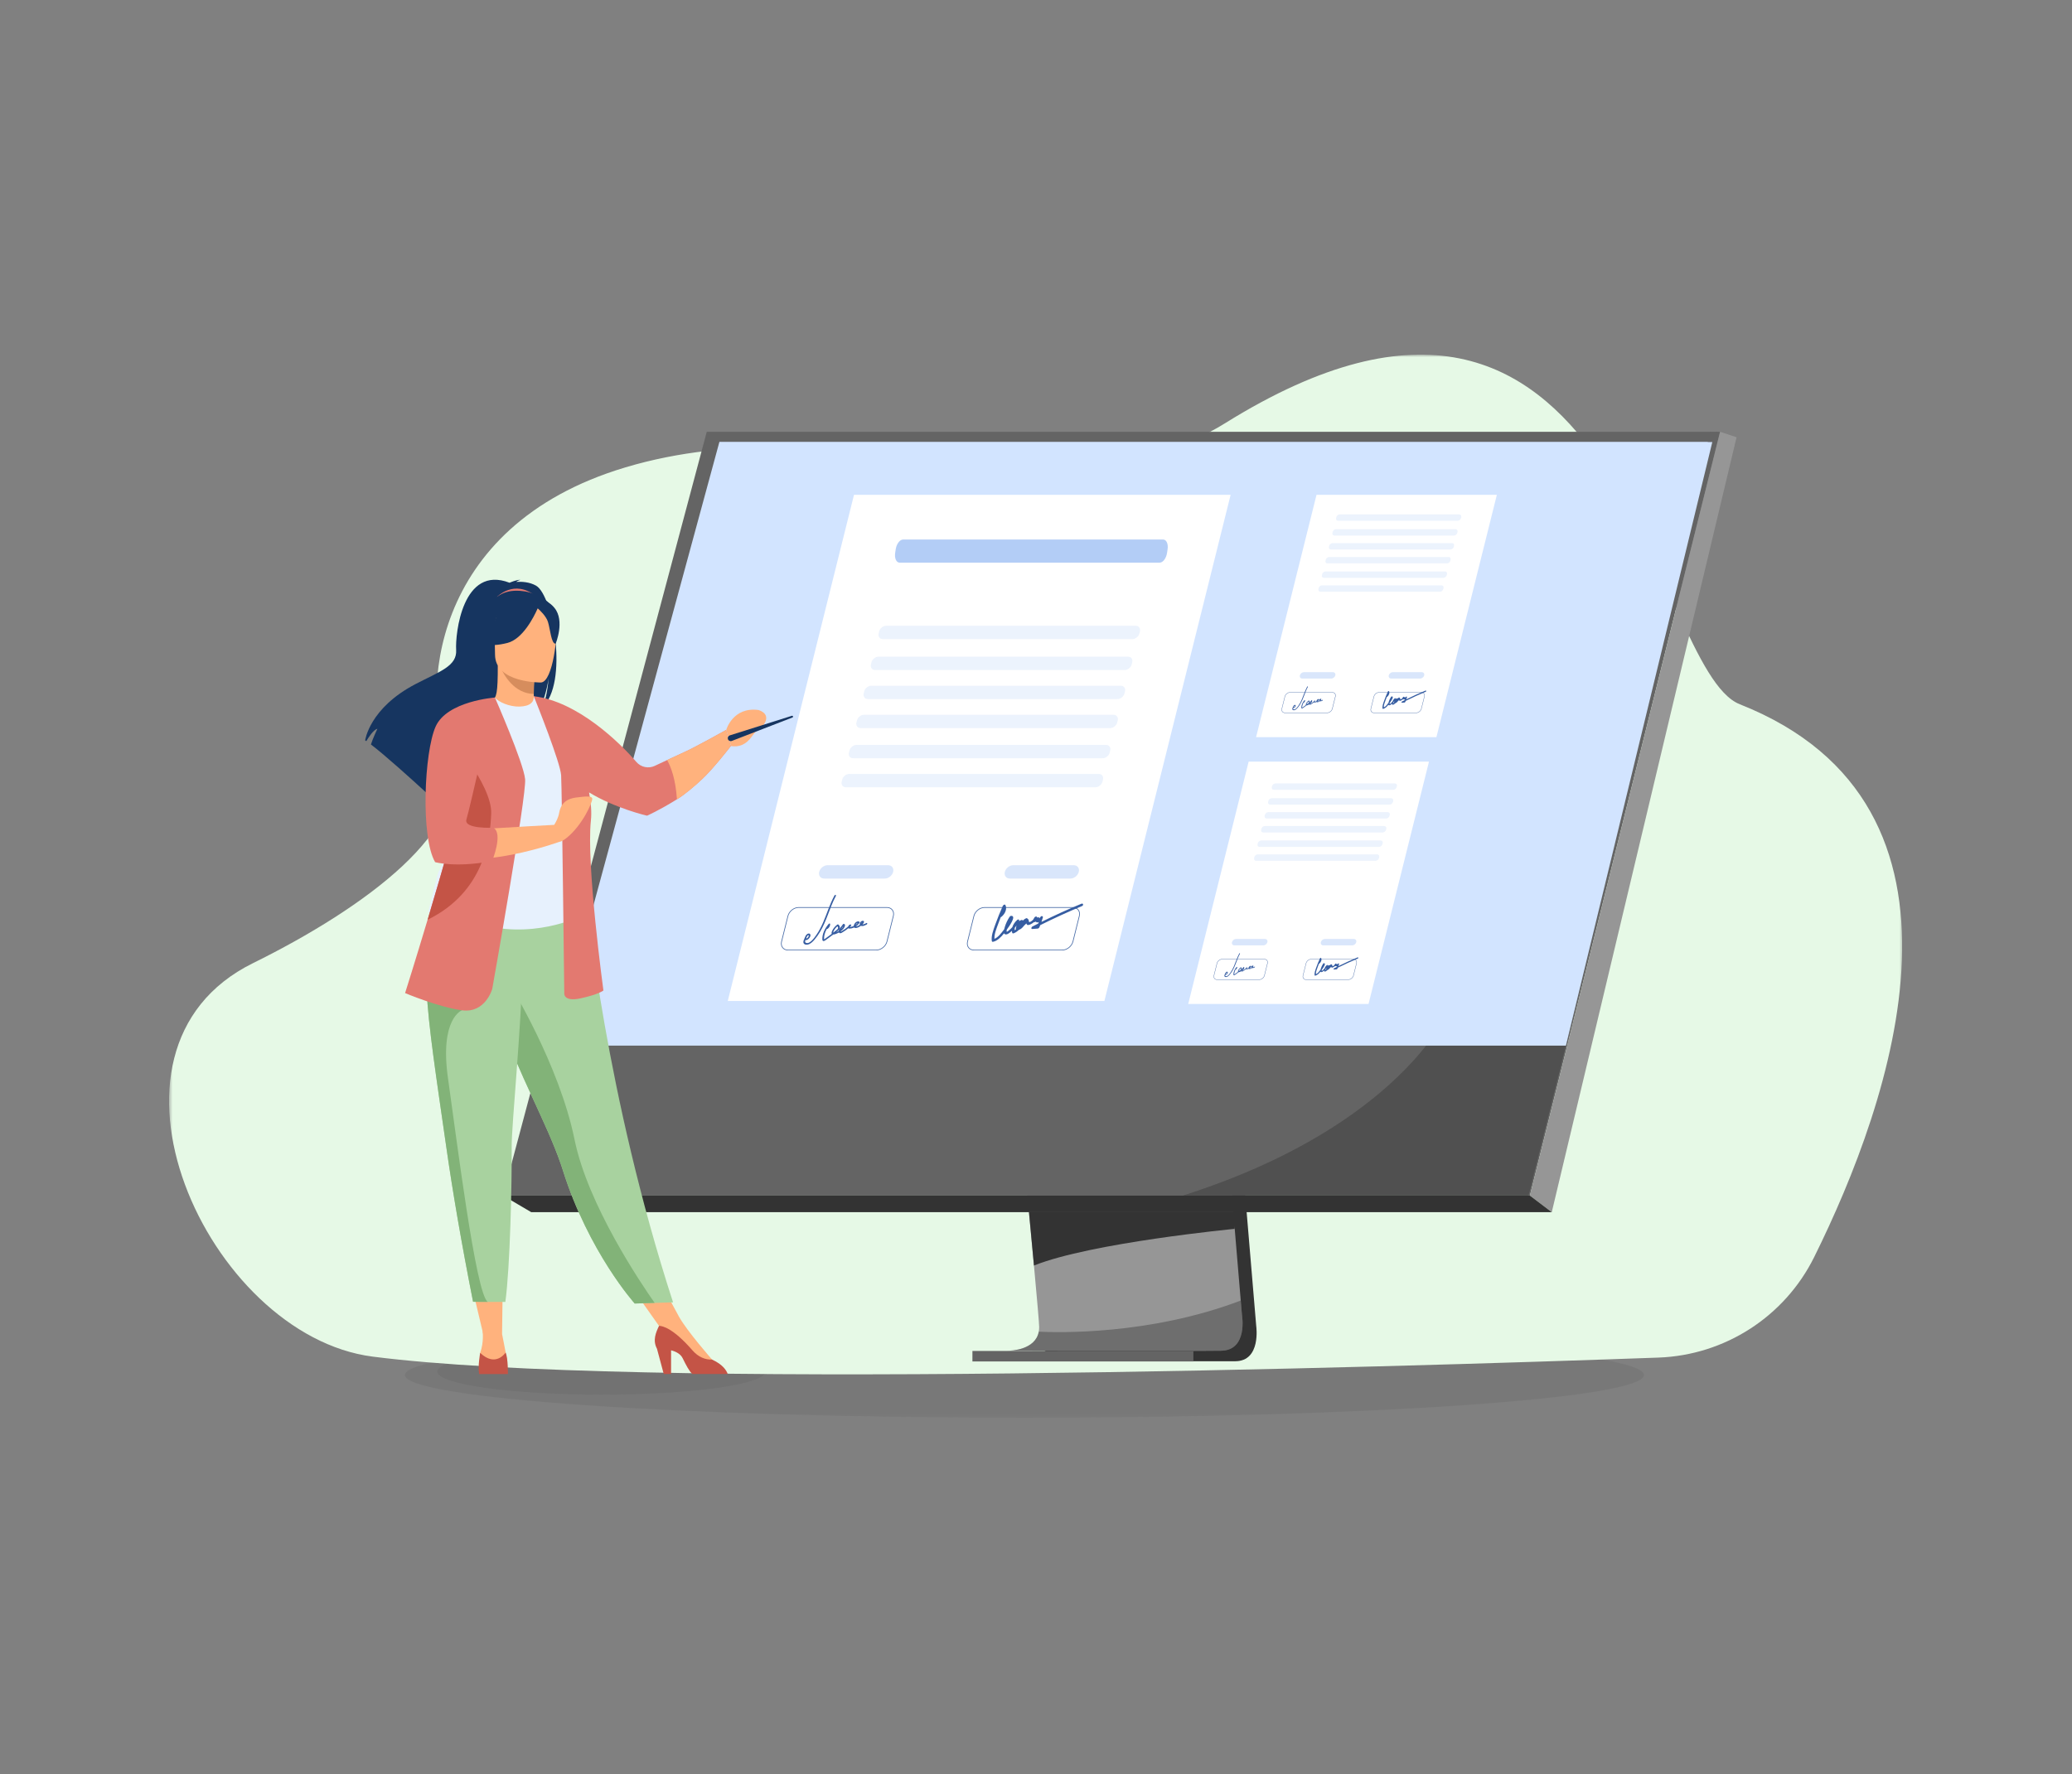
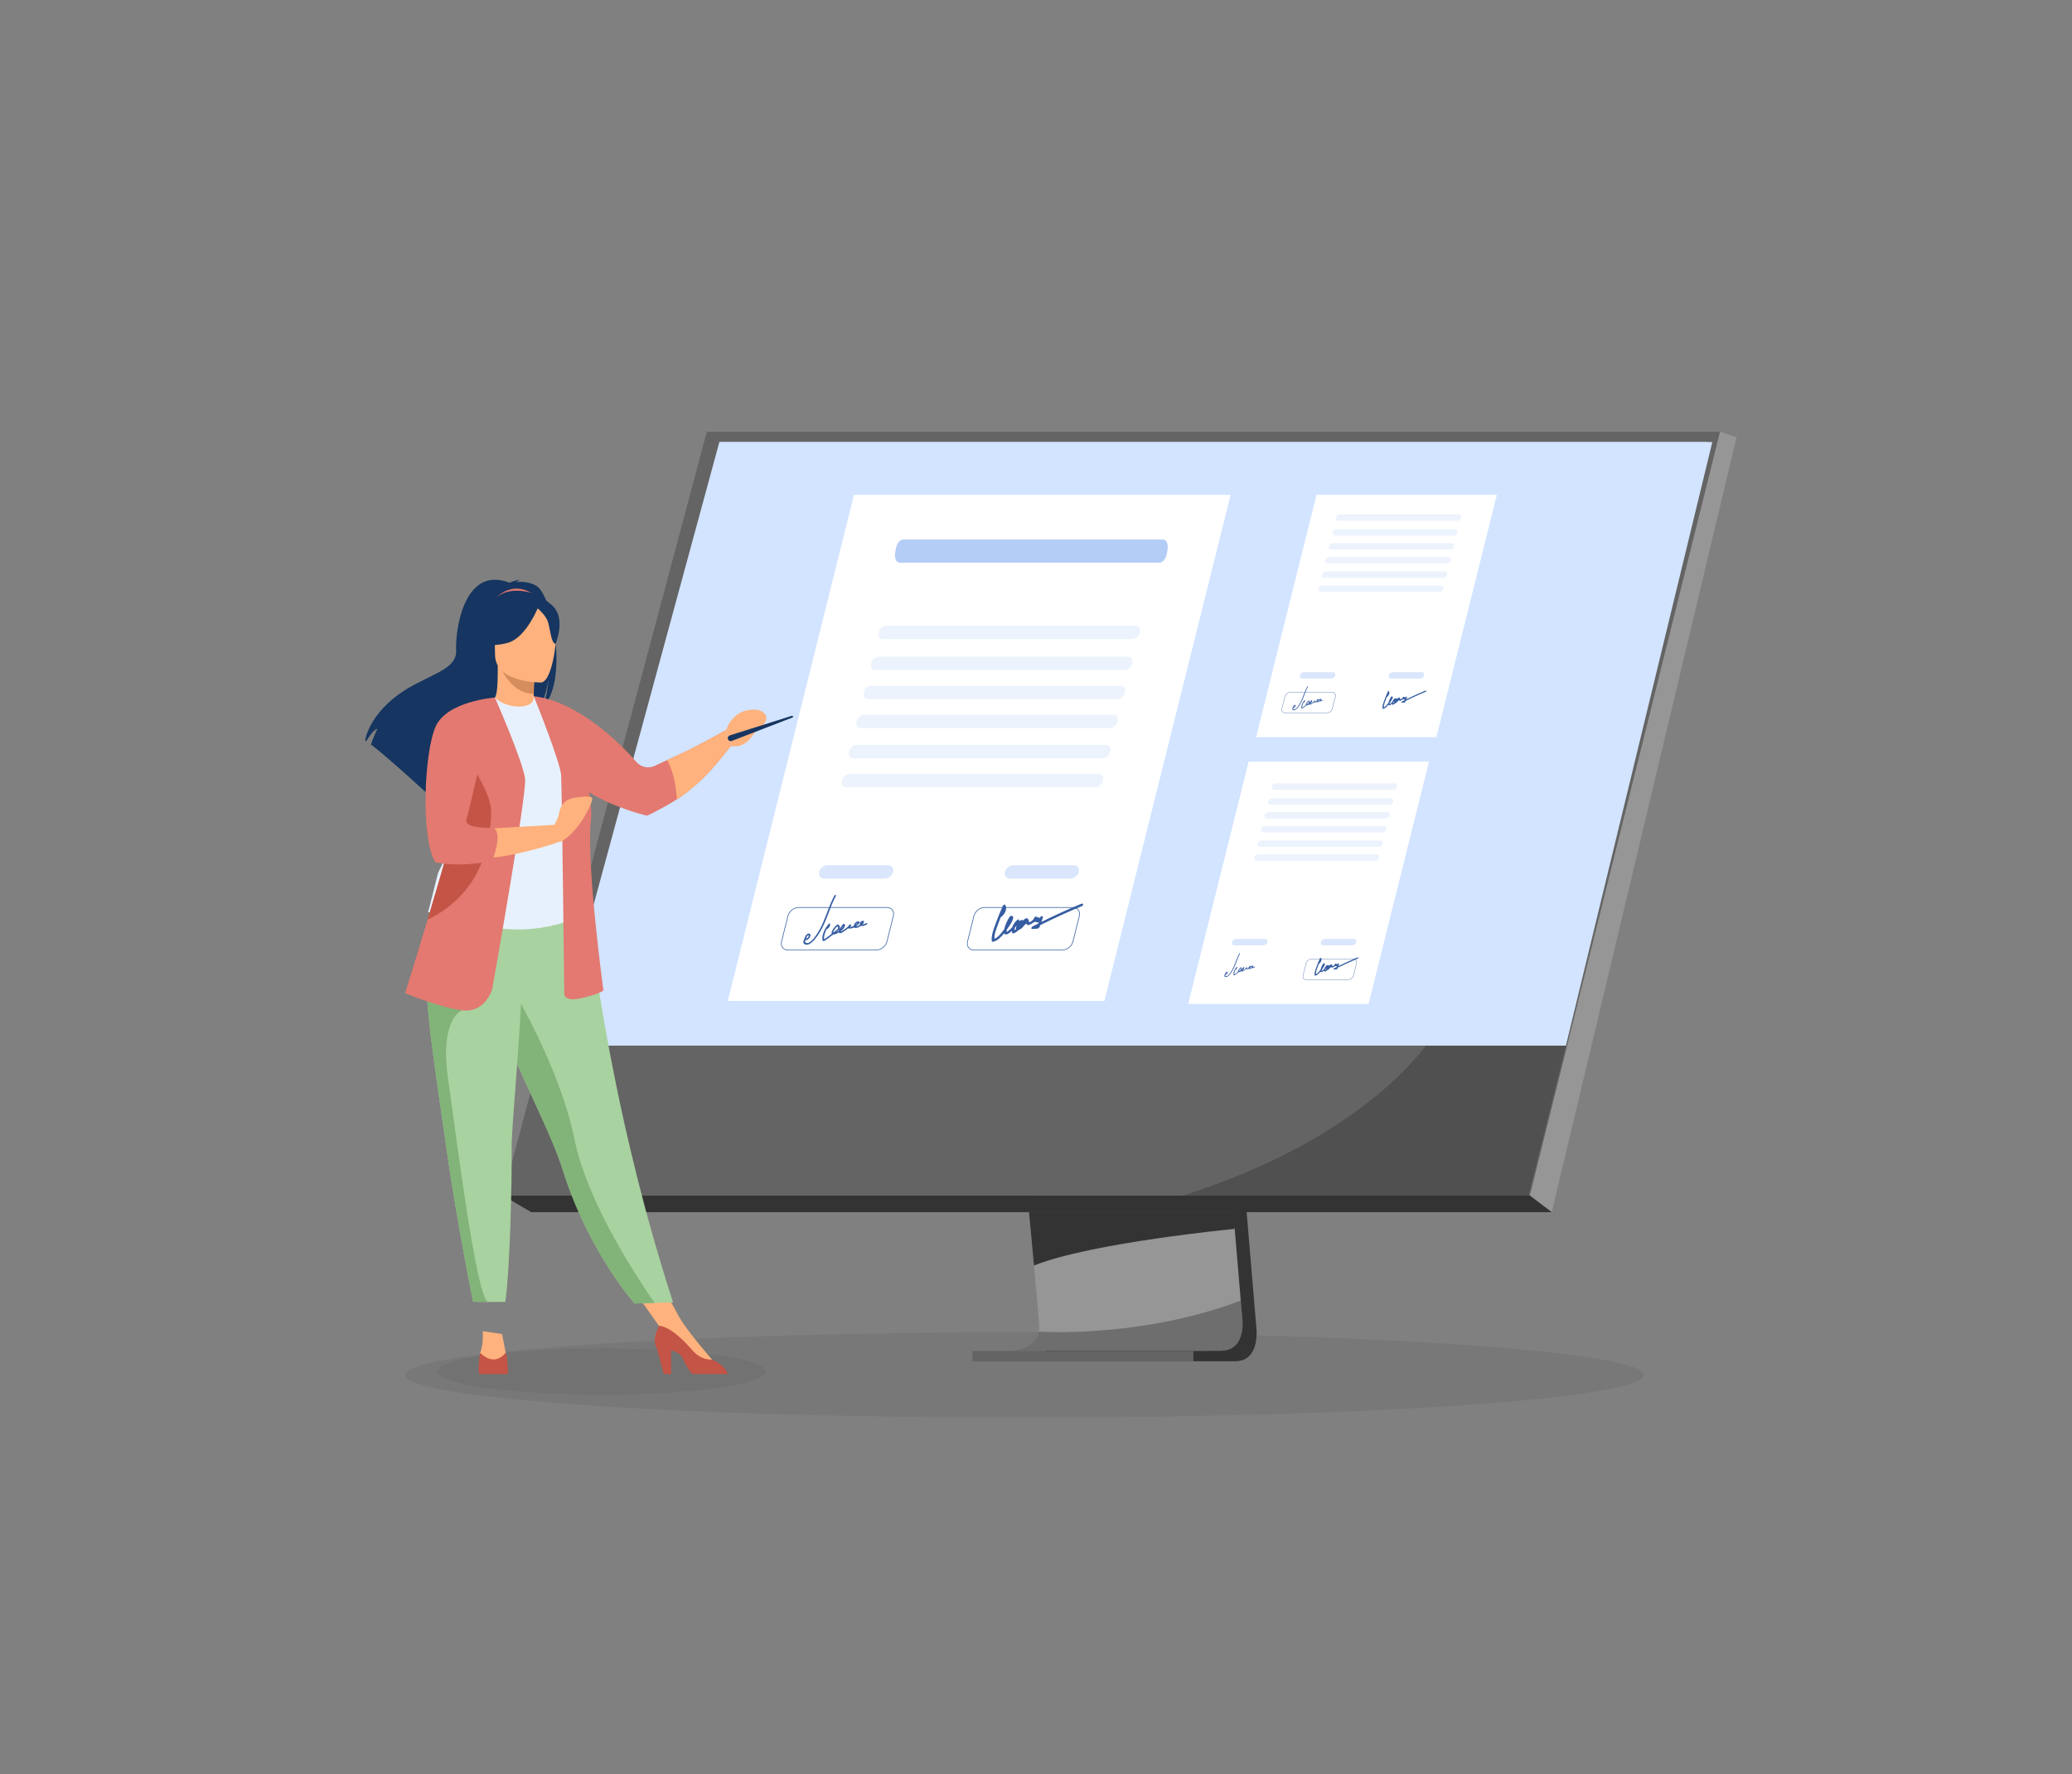
<svg xmlns="http://www.w3.org/2000/svg" width="606" height="519" viewBox="0 0 606 519" fill="none">
  <rect x="0" y="0" width="606" height="519" fill="#808080" stroke="none" />
  <mask id="mask0_364_36661" style="mask-type:luminance" maskUnits="userSpaceOnUse" x="49" y="103" width="508" height="312">
    <path d="M556.543 103.748H49.453V414.763H556.543V103.748Z" fill="white" />
  </mask>
  <g mask="url(#mask0_364_36661)">
    <path d="M299.614 414.763C399.688 414.763 480.814 409.163 480.814 402.255C480.814 395.347 399.688 389.747 299.614 389.747C199.54 389.747 118.414 395.347 118.414 402.255C118.414 409.163 199.54 414.763 299.614 414.763Z" fill="#333333" fill-opacity="0.1" />
    <path d="M175.887 408.003C202.399 408.003 223.892 404.975 223.892 401.241C223.892 397.506 202.399 394.479 175.887 394.479C149.375 394.479 127.883 397.506 127.883 401.241C127.883 404.975 149.375 408.003 175.887 408.003Z" fill="#333333" fill-opacity="0.1" />
-     <path d="M485.035 397.159C504.469 396.461 521.96 385.175 530.595 367.753C553.049 322.448 583.789 235.664 508.844 206.033C482.847 195.756 473.779 51.867 358.304 123.81C312.381 152.422 246.257 117.798 182.933 136.722C124.778 154.103 123.442 204.235 130.793 222.284C138.827 242.005 106.789 265.582 73.975 281.776C22.504 307.176 60.749 390.674 108.978 396.872C185.675 406.729 404.895 400.041 485.035 397.159Z" fill="#E6F9E6" />
    <path d="M353.162 218.513L367.41 387.938C367.41 387.938 368.903 398.208 361.265 398.227C348.704 398.257 298.747 398.227 298.747 398.227C298.747 398.227 308.199 396.089 308.084 391.279C307.949 385.61 291.43 216.91 291.43 216.91L353.162 218.513Z" fill="#333333" />
    <path d="M357.108 395.153C344.875 395.309 297.162 395.16 294.689 395.153C295.619 395.153 302.796 394.976 303.809 389.577C303.889 389.154 303.931 388.697 303.928 388.205C303.923 387.149 303.343 380.446 302.401 370.23C301.558 361.069 300.426 349.088 299.153 335.827C294.232 284.436 287.273 213.838 287.273 213.838L349.004 215.441L359.129 335.829L361.104 359.326L362.882 380.466L363.254 384.869C363.256 384.866 364.997 395.052 357.108 395.153Z" fill="#969696" />
    <path d="M503.078 126.318L468.369 265.733L463.617 284.828L447.452 349.762H147.125L206.708 126.318H503.078Z" fill="#646464" />
    <path d="M503.08 126.316L507.891 127.921L453.847 354.612L447.453 349.764L503.08 126.316Z" fill="#969696" />
    <path d="M453.845 354.613H155.367L147.125 349.765H447.452L453.845 354.613Z" fill="#333333" />
    <path d="M349.03 395.22H284.406V398.29H349.03V395.22Z" fill="#646464" />
    <path d="M361.516 354.516L361.113 359.324L361.096 359.5C361.096 359.5 319.117 363.524 302.404 370.23C301.984 365.637 301.488 360.334 300.938 354.516H361.516Z" fill="#333333" />
    <path opacity="0.4" d="M357.115 395.153C344.88 395.309 297.169 395.16 294.695 395.153C295.626 395.153 302.802 394.976 303.815 389.577C308.73 389.832 336.052 390.702 362.888 380.464L363.26 384.866C363.263 384.866 365.004 395.052 357.115 395.153Z" fill="#333333" />
    <path opacity="0.4" d="M457.981 305.896L447.06 349.762H345.945C388.699 336.18 408.937 316.309 417.092 305.896H457.981Z" fill="#333333" />
    <path d="M500.813 129.271L457.981 305.896H162.406L210.405 129.271H500.813Z" fill="#D2E4FF" />
    <path d="M158.754 305.896H162.408L161.675 308.591L158.141 308.188L158.754 305.896Z" fill="#646464" />
    <path d="M502.205 126.316V129.272H499.461L500.175 126.316H502.205Z" fill="#646464" />
    <path d="M212.852 292.832H323.006L359.924 144.756H249.772L212.852 292.832Z" fill="white" />
    <g opacity="0.5">
      <g opacity="0.5">
        <path opacity="0.5" d="M251.724 213.004H324.695C325.599 213.004 326.523 212.265 326.748 211.36L326.902 210.745C327.127 209.84 326.571 209.101 325.666 209.101H252.696C251.791 209.101 250.868 209.84 250.641 210.745L250.486 211.36C250.264 212.265 250.82 213.004 251.724 213.004Z" fill="#699DEE" />
        <path opacity="0.5" d="M258.215 186.967H331.184C332.09 186.967 333.013 186.228 333.24 185.322L333.394 184.707C333.619 183.803 333.063 183.063 332.158 183.063H259.188C258.283 183.063 257.36 183.803 257.133 184.707L256.979 185.322C256.756 186.228 257.309 186.967 258.215 186.967Z" fill="#699DEE" />
        <path opacity="0.5" d="M255.963 196.011H328.933C329.838 196.011 330.761 195.272 330.989 194.367L331.143 193.751C331.367 192.846 330.812 192.107 329.909 192.107H256.939C256.035 192.107 255.111 192.846 254.884 193.751L254.73 194.367C254.505 195.272 255.06 196.011 255.963 196.011Z" fill="#699DEE" />
        <path opacity="0.5" d="M253.848 204.509H326.818C327.723 204.509 328.646 203.769 328.874 202.864L329.027 202.248C329.253 201.344 328.697 200.604 327.792 200.604H254.822C253.917 200.604 252.994 201.344 252.767 202.248L252.612 202.864C252.388 203.769 252.944 204.509 253.848 204.509Z" fill="#699DEE" />
        <path opacity="0.5" d="M247.41 230.32H320.381C321.285 230.32 322.209 229.581 322.436 228.676L322.59 228.06C322.815 227.155 322.259 226.416 321.354 226.416H248.385C247.479 226.416 246.556 227.155 246.329 228.06L246.175 228.676C245.95 229.581 246.506 230.32 247.41 230.32Z" fill="#699DEE" />
        <path opacity="0.5" d="M249.526 221.826H322.496C323.401 221.826 324.325 221.086 324.552 220.181L324.705 219.566C324.931 218.661 324.375 217.922 323.472 217.922H250.503C249.597 217.922 248.674 218.661 248.447 219.566L248.293 220.181C248.066 221.084 248.622 221.826 249.526 221.826Z" fill="#699DEE" />
      </g>
      <path opacity="0.5" d="M241.056 257.02H258.779C259.854 257.02 260.952 256.141 261.218 255.068C261.487 253.993 260.826 253.116 259.753 253.116H242.03C240.955 253.116 239.858 253.996 239.591 255.068C239.322 256.143 239.981 257.02 241.056 257.02Z" fill="#699DEE" />
      <path opacity="0.5" d="M295.352 257.02H313.075C314.15 257.02 315.248 256.141 315.514 255.068C315.783 253.993 315.121 253.116 314.049 253.116H296.326C295.252 253.116 294.154 253.996 293.887 255.068C293.621 256.143 294.28 257.02 295.352 257.02Z" fill="#699DEE" />
    </g>
    <path d="M256.302 278.039H230.456C229.774 278.039 229.193 277.774 228.819 277.295C228.429 276.794 228.309 276.128 228.486 275.418L230.349 267.945C230.702 266.529 232.145 265.375 233.562 265.375H259.407C260.089 265.375 260.671 265.639 261.045 266.12C261.435 266.62 261.554 267.287 261.378 267.996L259.515 275.469C259.162 276.886 257.72 278.039 256.302 278.039ZM233.562 265.585C232.232 265.585 230.882 266.666 230.55 267.996L228.688 275.469C228.527 276.115 228.633 276.718 228.982 277.166C229.317 277.596 229.841 277.832 230.456 277.832H256.302C257.632 277.832 258.983 276.751 259.313 275.421L261.176 267.948C261.337 267.302 261.231 266.698 260.882 266.251C260.546 265.821 260.023 265.585 259.407 265.585H233.562Z" fill="#476BA7" />
    <path d="M310.693 278.039H284.847C284.165 278.039 283.584 277.774 283.21 277.295C282.819 276.794 282.7 276.128 282.877 275.418L284.739 267.945C285.093 266.529 286.533 265.375 287.952 265.375H313.798C314.48 265.375 315.061 265.639 315.436 266.12C315.826 266.62 315.946 267.287 315.768 267.996L313.906 275.469C313.552 276.886 312.113 278.039 310.693 278.039ZM287.952 265.585C286.622 265.585 285.272 266.666 284.941 267.996L283.079 275.469C282.918 276.115 283.021 276.718 283.373 277.166C283.708 277.596 284.232 277.832 284.847 277.832H310.693C312.023 277.832 313.373 276.751 313.704 275.421L315.566 267.948C315.727 267.302 315.624 266.698 315.273 266.251C314.938 265.821 314.414 265.585 313.798 265.585H287.952Z" fill="#476BA7" />
    <path opacity="0.5" d="M263.096 164.599H339.184C340.128 164.599 341.09 163.318 341.328 161.751L341.488 160.685C341.723 159.118 341.143 157.838 340.202 157.838H264.114C263.17 157.838 262.208 159.118 261.97 160.685L261.81 161.751C261.575 163.318 262.155 164.599 263.096 164.599Z" fill="#699DEE" />
    <path d="M316.287 264.384C312.363 266.006 308.461 267.781 304.597 269.701C304.751 269.267 304.889 268.835 305.011 268.401C305.11 268.052 304.639 267.82 304.347 268.204C304.219 268.373 304.083 268.534 303.938 268.69C304.037 268.378 303.668 268.206 303.353 268.434C303.332 268.449 303.314 268.465 303.293 268.482C303.447 268.061 302.795 267.999 302.551 268.406L302.188 269.012C301.883 269.379 301.458 269.657 301.019 269.792C300.927 269.593 300.868 269.377 300.847 269.143C300.831 268.964 300.702 268.868 300.546 268.868C300.539 268.654 300.347 268.527 300.062 268.654C299.717 268.807 299.414 269.039 299.171 269.31C298.977 268.95 298.355 269.207 298.022 269.554C298.032 269.534 298.041 269.515 298.05 269.496C298.206 269.161 297.915 268.778 297.522 269.115C296.821 269.717 296.313 270.477 296.077 271.233C295.848 271.49 295.602 271.736 295.338 271.961C295.209 272.071 294.61 272.627 294.472 272.579C294.341 272.533 294.41 272.188 294.47 271.945C294.49 271.915 294.513 271.885 294.534 271.855C295.032 271.162 297.434 267.898 295.741 267.928C295.563 267.93 295.379 268.047 295.271 268.215C294.653 269.166 294.176 270.169 293.884 271.17C293.829 271.364 293.751 271.609 293.689 271.869C293.64 271.936 293.59 272 293.539 272.066C292.867 272.949 291.939 274.218 290.85 274.652C290.749 273.272 291.445 271.639 291.973 270.192C292.201 269.568 292.437 268.943 292.683 268.321C292.756 268.307 292.834 268.268 292.917 268.199C294.093 267.209 294.573 265.739 294.042 264.754C293.888 264.469 293.42 264.729 293.284 265.03C292.474 266.846 291.737 268.672 291.082 270.502C290.501 272.124 289.84 273.839 290.083 275.335C290.108 275.493 290.292 275.55 290.464 275.514C291.706 275.243 292.788 274.138 293.659 273.036C293.721 273.178 293.829 273.286 293.998 273.337C294.577 273.508 295.365 272.865 295.935 272.328C295.946 272.517 295.981 272.7 296.036 272.875C296.098 273.066 296.293 273.107 296.525 273.015C297.063 272.799 297.563 272.454 297.988 272.037C298.548 271.864 299.04 271.403 299.451 270.863C299.71 270.636 299.949 270.397 300.172 270.144C300.22 270.284 300.284 270.41 300.374 270.512C300.585 270.753 301.118 270.535 301.458 270.379C301.784 270.229 302.085 270.027 302.351 269.792C302.56 269.777 302.77 269.719 302.967 269.625C303.004 269.685 303.052 269.736 303.112 269.777C303.326 269.919 303.573 269.861 303.821 269.71C303.766 269.869 303.709 270.024 303.649 270.183C303.086 270.468 302.524 270.755 301.961 271.045C301.591 271.235 301.504 271.805 301.92 271.772C302.436 271.734 302.951 271.694 303.468 271.655C303.702 271.637 303.888 271.49 303.987 271.265C304.079 271.058 304.166 270.851 304.248 270.645C308.284 268.621 312.363 266.759 316.469 265.062C316.985 264.843 316.811 264.169 316.287 264.384ZM298.3 270.325C298.265 270.433 298.224 270.544 298.171 270.649C298.137 270.723 298.098 270.794 298.057 270.866C298.117 270.682 298.197 270.5 298.3 270.325ZM297.163 271.292C297.12 271.508 297.069 271.724 297.15 271.88C297.025 271.974 296.897 272.06 296.762 272.137C296.736 271.908 296.752 271.662 296.805 271.415C296.984 271.203 297.152 270.984 297.308 270.762C297.246 270.946 297.196 271.127 297.163 271.292Z" fill="#365DA2" />
    <path d="M244.049 261.979C242.659 264.562 241.878 267.213 240.751 269.826C240.2 271.101 239.554 272.371 238.711 273.574C238.126 274.413 236.847 276.234 235.765 275.839C235.496 275.74 235.42 275.508 235.507 275.194C235.526 275.125 235.551 275.053 235.576 274.98C235.712 275.063 235.926 275.028 236.14 274.913C236.488 274.727 236.785 274.355 236.939 274.025C237.102 273.673 237.074 273.308 236.791 273.152C236.541 273.014 236.171 273.136 235.91 273.4C235.62 273.691 235.487 274.063 235.344 274.399C235.17 274.81 234.936 275.258 234.963 275.655C235.002 276.252 235.645 276.463 236.275 276.326C237.039 276.158 237.717 275.49 238.231 274.883C238.838 274.167 239.371 273.402 239.834 272.624C240.776 271.039 241.444 269.39 242.071 267.757C242.797 265.867 243.477 263.965 244.476 262.107C244.636 261.804 244.214 261.673 244.049 261.979ZM236.525 273.708C236.573 273.891 236.396 274.13 236.252 274.298C236.199 274.36 236.153 274.413 236.086 274.461C236.05 274.488 236.01 274.511 235.969 274.53C235.953 274.532 235.941 274.534 235.933 274.539C235.903 274.482 235.847 274.459 235.785 274.456C235.847 274.318 235.91 274.185 235.972 274.056C236.063 273.864 236.426 273.324 236.525 273.708Z" fill="#365DA2" />
    <path d="M253.357 270.05C253.072 270.199 252.771 270.369 252.475 270.417C252.403 270.429 252.324 270.433 252.25 270.425C252.459 270.215 252.654 269.97 252.686 269.74C252.739 269.366 252.326 269.279 251.977 269.471C251.664 269.644 251.462 269.991 251.441 270.28C251.434 270.381 251.451 270.468 251.485 270.546C251.184 270.764 250.665 271.063 250.346 271.003C250.752 270.723 251.115 270.369 251.393 269.968C251.446 269.891 251.448 269.786 251.409 269.733C251.232 269.501 250.877 269.485 250.527 269.664C250.153 269.857 249.917 270.231 249.769 270.576C249.721 270.691 249.687 270.805 249.673 270.909C249.303 271.079 248.915 271.168 248.552 271.162C248.552 271.159 248.552 271.157 248.552 271.155C248.669 271.047 248.784 270.934 248.899 270.822C249.069 270.652 248.968 270.479 248.81 270.458C248.455 270.41 248.192 270.713 248.09 271.022C247.542 271.51 246.942 271.947 246.316 272.308C246.157 272.397 245.946 272.581 245.84 272.466C246.097 272.275 246.341 272.062 246.561 271.83C246.988 271.38 247.411 270.576 246.906 270.298C246.816 270.247 246.643 270.257 246.547 270.385C246.324 270.68 246.104 270.976 245.881 271.27C245.688 271.527 245.486 271.782 245.369 272.064C245.332 272.153 245.307 272.248 245.296 272.342C245.068 272.484 244.831 272.606 244.593 272.705C244.575 272.714 244.554 272.721 244.533 272.73C244.664 272.627 244.795 272.521 244.923 272.415C245.291 272.117 245.624 271.765 245.642 271.35C245.661 270.961 245.41 270.688 245.178 270.458C245.114 270.397 244.965 270.427 244.873 270.496C244.163 271.035 243.583 271.761 243.295 272.521C243.203 272.765 243.169 273.015 243.272 273.185C242.641 273.667 242 274.138 241.355 274.597C241.286 274.646 241.12 274.799 241.051 274.776C240.99 274.756 241.015 274.608 241.015 274.542C241.015 274.365 241.024 274.184 241.045 274C241.09 273.603 241.192 273.194 241.341 272.788C241.47 272.431 241.635 272.08 241.835 271.738C241.911 271.77 242.011 271.765 242.105 271.688C242.59 271.29 242.834 270.771 242.788 270.287C242.771 270.116 242.498 270.142 242.37 270.287C241.166 271.655 240.448 273.35 240.512 274.825C240.525 275.151 240.673 275.424 241.109 275.243C241.306 275.16 241.495 275.008 241.674 274.88C241.911 274.712 242.145 274.542 242.379 274.37C242.82 274.049 243.259 273.72 243.693 273.387C243.936 273.393 244.218 273.304 244.471 273.212C244.777 273.102 245.078 272.957 245.369 272.783C245.454 272.934 245.608 273.031 245.84 273.005C246.076 272.982 246.405 272.742 246.625 272.609C246.887 272.45 247.147 272.282 247.397 272.103C247.641 271.928 247.877 271.745 248.109 271.55C248.162 271.623 248.254 271.646 248.412 271.648C248.623 271.655 248.851 271.627 249.076 271.577C249.317 271.522 249.558 271.435 249.792 271.325C249.825 271.354 249.864 271.382 249.91 271.405C250.173 271.533 250.541 271.474 250.879 271.346C251.196 271.226 251.508 271.049 251.79 270.833C251.871 270.87 251.963 270.893 252.057 270.904C252.512 270.955 253.008 270.711 253.47 270.468C253.779 270.3 253.676 269.882 253.357 270.05ZM243.899 272.239C244.138 271.772 244.485 271.348 244.905 270.989C245.084 271.189 245.245 271.46 245.002 271.775C244.866 271.951 244.652 272.096 244.481 272.234C244.28 272.393 244.081 272.551 243.881 272.707C243.828 272.748 243.775 272.788 243.723 272.829C243.656 272.693 243.823 272.388 243.899 272.239ZM246.616 270.966C246.561 271.214 246.263 271.548 246.097 271.711C246.065 271.742 246.033 271.772 245.998 271.803C246.178 271.517 246.4 271.239 246.616 270.966ZM250.839 270.009C250.66 270.229 250.451 270.424 250.224 270.588C250.348 270.31 250.642 269.993 250.839 270.009ZM252 269.995C252.029 269.947 252.167 269.792 252.144 269.899C252.133 269.953 252.029 270.062 251.949 270.142C251.954 270.091 251.972 270.041 252 269.995Z" fill="#365DA2" />
    <path d="M367.367 215.657H420.111L437.788 144.756H385.044L367.367 215.657Z" fill="white" />
    <g opacity="0.5">
      <g opacity="0.5">
        <path opacity="0.5" d="M388.263 164.823H423.202C423.633 164.823 424.076 164.469 424.185 164.035L424.258 163.739C424.366 163.305 424.099 162.951 423.667 162.951H388.73C388.295 162.951 387.854 163.305 387.746 163.739L387.673 164.035C387.565 164.469 387.829 164.823 388.263 164.823Z" fill="#699DEE" />
        <path opacity="0.5" d="M391.364 152.356H426.302C426.736 152.356 427.177 152.002 427.285 151.568L427.359 151.272C427.466 150.838 427.2 150.484 426.769 150.484H391.83C391.396 150.484 390.955 150.838 390.847 151.272L390.774 151.568C390.666 152 390.932 152.356 391.364 152.356Z" fill="#699DEE" />
        <path opacity="0.5" d="M390.286 156.685H425.225C425.658 156.685 426.1 156.33 426.207 155.896L426.281 155.601C426.389 155.167 426.123 154.812 425.691 154.812H390.752C390.318 154.812 389.877 155.167 389.77 155.601L389.696 155.896C389.588 156.33 389.854 156.685 390.286 156.685Z" fill="#699DEE" />
        <path opacity="0.5" d="M389.271 160.755H424.21C424.644 160.755 425.085 160.401 425.193 159.967L425.266 159.671C425.374 159.237 425.108 158.883 424.676 158.883H389.738C389.304 158.883 388.863 159.237 388.755 159.671L388.681 159.967C388.571 160.399 388.837 160.755 389.271 160.755Z" fill="#699DEE" />
        <path opacity="0.5" d="M386.193 173.113H421.131C421.565 173.113 422.006 172.759 422.114 172.325L422.188 172.029C422.295 171.595 422.029 171.241 421.598 171.241H386.659C386.225 171.241 385.784 171.595 385.676 172.029L385.603 172.325C385.493 172.759 385.759 173.113 386.193 173.113Z" fill="#699DEE" />
        <path opacity="0.5" d="M387.209 169.046H422.147C422.581 169.046 423.022 168.693 423.13 168.259L423.204 167.962C423.311 167.528 423.045 167.175 422.613 167.175H387.675C387.241 167.175 386.8 167.528 386.692 167.962L386.619 168.259C386.508 168.693 386.775 169.046 387.209 169.046Z" fill="#699DEE" />
      </g>
      <path opacity="0.5" d="M380.879 198.511H389.365C389.879 198.511 390.405 198.092 390.534 197.577C390.662 197.063 390.346 196.642 389.831 196.642H381.345C380.831 196.642 380.305 197.063 380.176 197.577C380.05 198.092 380.364 198.511 380.879 198.511Z" fill="#699DEE" />
      <path opacity="0.5" d="M406.88 198.511H415.366C415.88 198.511 416.406 198.092 416.535 197.577C416.663 197.063 416.347 196.642 415.832 196.642H407.346C406.832 196.642 406.306 197.063 406.177 197.577C406.049 198.092 406.366 198.511 406.88 198.511Z" fill="#699DEE" />
    </g>
    <path d="M388.177 208.575H375.803C375.477 208.575 375.199 208.448 375.017 208.218C374.829 207.98 374.774 207.66 374.859 207.32L375.752 203.742C375.923 203.065 376.612 202.512 377.291 202.512H389.666C389.991 202.512 390.269 202.638 390.451 202.867C390.639 203.106 390.695 203.425 390.609 203.765L389.718 207.343C389.546 208.021 388.855 208.575 388.177 208.575ZM377.289 202.611C376.653 202.611 376.005 203.129 375.847 203.765L374.953 207.343C374.875 207.654 374.925 207.94 375.093 208.157C375.254 208.361 375.504 208.476 375.798 208.476H388.173C388.809 208.476 389.457 207.957 389.615 207.32L390.506 203.742C390.584 203.435 390.534 203.145 390.366 202.93C390.205 202.725 389.955 202.611 389.659 202.611H377.289Z" fill="#476BA7" />
-     <path d="M414.216 208.575H401.842C401.516 208.575 401.238 208.448 401.056 208.218C400.868 207.98 400.813 207.66 400.898 207.32L401.789 203.742C401.959 203.065 402.648 202.512 403.328 202.512H415.702C416.028 202.512 416.306 202.638 416.488 202.867C416.675 203.106 416.731 203.425 416.646 203.765L415.753 207.343C415.587 208.021 414.896 208.575 414.216 208.575ZM403.328 202.611C402.692 202.611 402.044 203.129 401.885 203.765L400.994 207.343C400.916 207.654 400.967 207.94 401.135 208.157C401.295 208.361 401.546 208.476 401.842 208.476H414.216C414.852 208.476 415.5 207.957 415.659 207.32L416.552 203.742C416.629 203.433 416.579 203.145 416.412 202.93C416.251 202.725 416.001 202.611 415.707 202.611H403.328Z" fill="#476BA7" />
    <path d="M416.9 202.036C415.021 202.812 413.151 203.662 411.303 204.583C411.376 204.377 411.443 204.168 411.5 203.961C411.546 203.793 411.321 203.683 411.183 203.867C411.121 203.947 411.057 204.025 410.988 204.099C411.034 203.949 410.859 203.867 410.708 203.974C410.698 203.981 410.69 203.99 410.68 203.997C410.754 203.798 410.442 203.765 410.325 203.961L410.15 204.25C410.003 204.425 409.799 204.558 409.59 204.625C409.546 204.528 409.516 204.425 409.507 204.312C409.5 204.227 409.438 204.181 409.362 204.179C409.36 204.078 409.266 204.016 409.13 204.078C408.965 204.151 408.82 204.262 408.703 204.392C408.611 204.22 408.312 204.344 408.154 204.51C408.159 204.5 408.163 204.491 408.168 204.482C408.243 204.321 408.104 204.137 407.916 204.301C407.58 204.59 407.337 204.953 407.224 205.316C407.114 205.437 406.997 205.557 406.87 205.665C406.808 205.717 406.521 205.984 406.457 205.961C406.395 205.938 406.427 205.775 406.454 205.658C406.464 205.644 406.475 205.63 406.484 205.615C406.724 205.283 407.874 203.719 407.063 203.734C406.978 203.736 406.889 203.791 406.838 203.871C406.542 204.326 406.312 204.808 406.175 205.286C406.147 205.378 406.11 205.497 406.081 205.621C406.058 205.653 406.032 205.686 406.009 205.715C405.688 206.138 405.242 206.746 404.721 206.953C404.672 206.292 405.006 205.511 405.258 204.817C405.366 204.519 405.481 204.22 405.598 203.922C405.632 203.915 405.672 203.897 405.711 203.864C406.273 203.391 406.503 202.686 406.248 202.215C406.175 202.08 405.949 202.204 405.885 202.348C405.497 203.219 405.143 204.091 404.831 204.969C404.553 205.745 404.236 206.565 404.353 207.284C404.365 207.36 404.454 207.387 404.537 207.369C405.132 207.24 405.649 206.71 406.066 206.182C406.096 206.25 406.149 206.301 406.229 206.326C406.507 206.409 406.884 206.101 407.155 205.844C407.162 205.934 407.176 206.021 407.204 206.105C407.233 206.197 407.327 206.216 407.438 206.172C407.694 206.069 407.936 205.904 408.138 205.704C408.406 205.621 408.641 205.401 408.838 205.141C408.962 205.033 409.077 204.918 409.183 204.796C409.206 204.863 409.236 204.923 409.279 204.974C409.381 205.089 409.636 204.985 409.799 204.909C409.955 204.838 410.099 204.742 410.226 204.629C410.325 204.622 410.425 204.592 410.519 204.548C410.538 204.576 410.561 204.602 410.588 204.622C410.69 204.691 410.809 204.663 410.928 204.59C410.901 204.666 410.874 204.742 410.846 204.817C410.577 204.953 410.306 205.091 410.037 205.23C409.861 205.322 409.819 205.594 410.017 205.58C410.264 205.561 410.511 205.543 410.759 205.523C410.871 205.513 410.958 205.442 411.007 205.337C411.05 205.237 411.091 205.139 411.133 205.04C413.066 204.071 415.019 203.18 416.984 202.367C417.235 202.254 417.15 201.933 416.9 202.036ZM408.287 204.88C408.271 204.932 408.25 204.982 408.225 205.033C408.209 205.068 408.191 205.102 408.17 205.137C408.2 205.049 408.239 204.964 408.287 204.88ZM407.743 205.343C407.722 205.447 407.699 205.55 407.736 205.625C407.676 205.671 407.615 205.711 407.55 205.748C407.539 205.637 407.546 205.52 407.571 205.401C407.656 205.299 407.736 205.196 407.812 205.089C407.782 205.178 407.759 205.263 407.743 205.343Z" fill="#365DA2" />
    <path d="M382.309 200.883C381.643 202.121 381.27 203.389 380.729 204.64C380.464 205.251 380.155 205.86 379.752 206.437C379.472 206.838 378.859 207.708 378.343 207.521C378.213 207.472 378.177 207.362 378.218 207.213C378.228 207.18 378.239 207.146 378.251 207.111C378.315 207.151 378.418 207.134 378.519 207.08C378.687 206.99 378.829 206.813 378.902 206.654C378.981 206.487 378.967 206.31 378.831 206.237C378.712 206.17 378.535 206.23 378.409 206.356C378.271 206.496 378.207 206.673 378.138 206.836C378.055 207.034 377.943 207.247 377.954 207.438C377.973 207.723 378.28 207.823 378.583 207.759C378.948 207.679 379.275 207.36 379.52 207.068C379.81 206.723 380.065 206.358 380.288 205.986C380.737 205.228 381.059 204.438 381.357 203.658C381.704 202.753 382.031 201.841 382.508 200.952C382.589 200.801 382.386 200.738 382.309 200.883ZM378.705 206.498C378.728 206.585 378.643 206.7 378.574 206.781C378.549 206.811 378.526 206.836 378.496 206.859C378.478 206.873 378.459 206.884 378.441 206.894C378.432 206.896 378.427 206.896 378.422 206.898C378.409 206.871 378.381 206.859 378.354 206.859C378.384 206.792 378.414 206.728 378.443 206.669C378.485 206.574 378.657 206.317 378.705 206.498Z" fill="#365DA2" />
    <path d="M386.766 204.748C386.631 204.819 386.486 204.903 386.344 204.923C386.309 204.928 386.271 204.93 386.236 204.926C386.337 204.824 386.429 204.707 386.445 204.597C386.47 204.418 386.273 204.377 386.105 204.468C385.955 204.551 385.859 204.716 385.85 204.854C385.845 204.903 385.855 204.944 385.871 204.982C385.726 205.086 385.478 205.23 385.324 205.201C385.519 205.068 385.692 204.898 385.827 204.704C385.853 204.668 385.855 204.617 385.834 204.592C385.749 204.482 385.579 204.473 385.411 204.56C385.232 204.652 385.118 204.831 385.049 204.997C385.026 205.051 385.01 205.107 385.003 205.157C384.826 205.237 384.64 205.281 384.467 205.279V205.276C384.523 205.224 384.58 205.171 384.633 205.118C384.713 205.038 384.665 204.955 384.589 204.944C384.419 204.921 384.293 205.065 384.245 205.212C383.983 205.447 383.696 205.656 383.395 205.827C383.319 205.871 383.218 205.959 383.168 205.904C383.292 205.812 383.406 205.71 383.512 205.598C383.717 205.382 383.918 204.999 383.678 204.865C383.634 204.842 383.551 204.845 383.505 204.907C383.4 205.047 383.294 205.189 383.186 205.329C383.094 205.454 382.997 205.575 382.94 205.71C382.922 205.754 382.91 205.798 382.905 205.844C382.798 205.913 382.683 205.97 382.568 206.018C382.559 206.023 382.55 206.026 382.538 206.03C382.601 205.98 382.665 205.929 382.727 205.878C382.901 205.736 383.062 205.569 383.071 205.368C383.081 205.182 382.961 205.051 382.849 204.941C382.818 204.911 382.747 204.926 382.701 204.959C382.361 205.219 382.083 205.566 381.946 205.931C381.902 206.049 381.886 206.168 381.935 206.248C381.631 206.48 381.326 206.705 381.016 206.925C380.983 206.948 380.903 207.022 380.871 207.011C380.841 207.001 380.853 206.93 380.853 206.898C380.853 206.813 380.857 206.726 380.866 206.638C380.889 206.448 380.937 206.253 381.009 206.057C381.07 205.888 381.149 205.72 381.246 205.554C381.282 205.571 381.33 205.569 381.374 205.531C381.606 205.341 381.723 205.093 381.7 204.861C381.691 204.781 381.562 204.792 381.5 204.861C380.924 205.515 380.58 206.328 380.611 207.034C380.618 207.19 380.69 207.32 380.896 207.233C380.991 207.194 381.08 207.121 381.167 207.061C381.28 206.981 381.392 206.898 381.505 206.817C381.716 206.664 381.925 206.508 382.134 206.347C382.251 206.349 382.387 206.308 382.506 206.264C382.653 206.212 382.798 206.143 382.936 206.06C382.977 206.133 383.05 206.177 383.161 206.168C383.273 206.156 383.431 206.041 383.538 205.977C383.663 205.901 383.788 205.821 383.907 205.736C384.024 205.653 384.137 205.564 384.247 205.472C384.273 205.506 384.316 205.518 384.392 205.52C384.493 205.523 384.601 205.511 384.709 205.485C384.824 205.458 384.941 205.416 385.051 205.364C385.067 205.378 385.085 205.391 385.106 205.403C385.232 205.465 385.409 205.435 385.57 205.375C385.722 205.318 385.871 205.233 386.006 205.13C386.045 205.148 386.089 205.159 386.135 205.164C386.353 205.187 386.59 205.072 386.81 204.955C386.968 204.868 386.918 204.668 386.766 204.748ZM382.239 205.796C382.354 205.573 382.52 205.368 382.722 205.196C382.807 205.291 382.885 205.421 382.768 205.573C382.704 205.658 382.601 205.727 382.517 205.793C382.421 205.869 382.327 205.945 382.231 206.021C382.206 206.041 382.18 206.06 382.155 206.078C382.123 206.014 382.203 205.867 382.239 205.796ZM383.54 205.187C383.512 205.306 383.37 205.465 383.292 205.543C383.275 205.559 383.26 205.573 383.246 205.587C383.328 205.451 383.436 205.318 383.54 205.187ZM385.561 204.727C385.475 204.834 385.375 204.926 385.266 205.005C385.327 204.872 385.467 204.721 385.561 204.727ZM386.116 204.721C386.131 204.698 386.197 204.625 386.185 204.675C386.181 204.702 386.131 204.753 386.091 204.792C386.096 204.767 386.103 204.744 386.116 204.721Z" fill="#365DA2" />
    <path d="M347.516 293.711H400.257L417.936 222.813H365.192L347.516 293.711Z" fill="white" />
    <g opacity="0.5">
      <g opacity="0.5">
        <path opacity="0.5" d="M369.442 243.528H404.38C404.814 243.528 405.255 243.174 405.363 242.74L405.437 242.444C405.544 242.012 405.278 241.656 404.847 241.656H369.908C369.474 241.656 369.033 242.01 368.925 242.444L368.852 242.74C368.744 243.174 369.01 243.528 369.442 243.528Z" fill="#699DEE" />
        <path opacity="0.5" d="M372.56 231.059H407.498C407.932 231.059 408.373 230.706 408.481 230.272L408.554 229.975C408.662 229.541 408.396 229.188 407.964 229.188H373.026C372.592 229.188 372.151 229.541 372.043 229.975L371.969 230.272C371.862 230.706 372.125 231.059 372.56 231.059Z" fill="#699DEE" />
        <path opacity="0.5" d="M371.474 235.392H406.412C406.846 235.392 407.287 235.039 407.395 234.605L407.469 234.308C407.576 233.874 407.31 233.52 406.879 233.52H371.94C371.509 233.52 371.065 233.874 370.957 234.308L370.884 234.605C370.774 235.039 371.04 235.392 371.474 235.392Z" fill="#699DEE" />
        <path opacity="0.5" d="M370.466 239.459H405.404C405.838 239.459 406.279 239.105 406.387 238.671L406.461 238.375C406.569 237.941 406.302 237.588 405.87 237.588H370.932C370.498 237.588 370.057 237.941 369.949 238.375L369.876 238.671C369.768 239.105 370.032 239.459 370.466 239.459Z" fill="#699DEE" />
-         <path opacity="0.5" d="M367.38 251.818H402.318C402.752 251.818 403.193 251.465 403.301 251.031L403.374 250.734C403.483 250.3 403.216 249.947 402.784 249.947H367.846C367.412 249.947 366.971 250.3 366.863 250.734L366.79 251.031C366.681 251.465 366.948 251.818 367.38 251.818Z" fill="#699DEE" />
+         <path opacity="0.5" d="M367.38 251.818H402.318C402.752 251.818 403.193 251.465 403.301 251.031L403.374 250.734C403.483 250.3 403.216 249.947 402.784 249.947H367.846C367.412 249.947 366.971 250.3 366.863 250.734C366.681 251.465 366.948 251.818 367.38 251.818Z" fill="#699DEE" />
        <path opacity="0.5" d="M368.396 247.752H403.334C403.766 247.752 404.209 247.399 404.317 246.965L404.39 246.669C404.498 246.234 404.232 245.881 403.8 245.881H368.862C368.428 245.881 367.987 246.234 367.879 246.669L367.805 246.965C367.697 247.396 367.962 247.752 368.396 247.752Z" fill="#699DEE" />
      </g>
      <path opacity="0.5" d="M361.02 276.564H369.506C370.021 276.564 370.547 276.144 370.675 275.63C370.804 275.115 370.487 274.695 369.973 274.695H361.487C360.972 274.695 360.446 275.115 360.318 275.63C360.189 276.144 360.506 276.564 361.02 276.564Z" fill="#699DEE" />
      <path opacity="0.5" d="M387.011 276.564H395.497C396.012 276.564 396.538 276.144 396.666 275.63C396.795 275.115 396.478 274.695 395.964 274.695H387.478C386.963 274.695 386.437 275.115 386.309 275.63C386.182 276.144 386.5 276.564 387.011 276.564Z" fill="#699DEE" />
    </g>
-     <path d="M368.317 286.628H355.943C355.617 286.628 355.339 286.502 355.158 286.272C354.971 286.033 354.915 285.714 354.999 285.374L355.89 281.796C356.061 281.119 356.75 280.565 357.429 280.565H369.803C370.129 280.565 370.407 280.691 370.588 280.921C370.774 281.16 370.832 281.479 370.747 281.819L369.856 285.397C369.688 286.077 368.997 286.628 368.317 286.628ZM357.429 280.664C356.793 280.664 356.145 281.183 355.987 281.819L355.094 285.397C355.015 285.705 355.066 285.994 355.234 286.21C355.394 286.415 355.645 286.53 355.941 286.53H368.315C368.951 286.53 369.599 286.01 369.757 285.374L370.649 281.796C370.726 281.488 370.676 281.199 370.508 280.983C370.348 280.778 370.097 280.664 369.801 280.664H357.429Z" fill="#476BA7" />
    <path d="M394.364 286.628H381.991C381.664 286.628 381.386 286.502 381.205 286.272C381.017 286.033 380.962 285.714 381.047 285.374L381.94 281.796C382.11 281.119 382.799 280.565 383.479 280.565H395.853C396.179 280.565 396.457 280.691 396.638 280.921C396.824 281.16 396.882 281.479 396.796 281.819L395.903 285.397C395.734 286.077 395.045 286.628 394.364 286.628ZM383.476 280.664C382.84 280.664 382.192 281.183 382.034 281.819L381.141 285.397C381.062 285.705 381.113 285.994 381.281 286.21C381.442 286.415 381.692 286.53 381.986 286.53H394.36C394.996 286.53 395.644 286.01 395.802 285.374L396.696 281.796C396.773 281.488 396.723 281.199 396.556 280.983C396.395 280.778 396.145 280.664 395.848 280.664H383.476Z" fill="#476BA7" />
    <path d="M397.038 280.089C395.159 280.866 393.289 281.716 391.441 282.636C391.514 282.43 391.581 282.221 391.638 282.014C391.684 281.847 391.459 281.737 391.321 281.92C391.26 282 391.195 282.079 391.126 282.152C391.172 282.003 390.997 281.92 390.846 282.028C390.837 282.035 390.828 282.044 390.819 282.051C390.892 281.851 390.579 281.819 390.462 282.014L390.288 282.304C390.141 282.478 389.936 282.611 389.727 282.678C389.684 282.582 389.654 282.478 389.645 282.365C389.638 282.281 389.576 282.235 389.5 282.232C389.498 282.129 389.404 282.069 389.268 282.131C389.103 282.205 388.958 282.315 388.841 282.446C388.749 282.274 388.45 282.398 388.292 282.563C388.297 282.554 388.302 282.544 388.306 282.536C388.382 282.375 388.241 282.191 388.053 282.354C387.718 282.643 387.475 283.006 387.362 283.369C387.252 283.491 387.135 283.611 387.008 283.718C386.947 283.771 386.659 284.037 386.595 284.014C386.533 283.991 386.565 283.828 386.595 283.711C386.604 283.698 386.615 283.682 386.625 283.667C386.863 283.335 388.014 281.773 387.204 281.787C387.118 281.789 387.029 281.844 386.978 281.924C386.682 282.38 386.452 282.862 386.315 283.34C386.287 283.432 386.25 283.551 386.22 283.675C386.197 283.707 386.172 283.739 386.149 283.769C385.828 284.192 385.382 284.8 384.861 285.007C384.813 284.345 385.146 283.565 385.398 282.871C385.506 282.572 385.621 282.274 385.738 281.975C385.773 281.968 385.812 281.95 385.851 281.918C386.414 281.444 386.643 280.74 386.388 280.269C386.315 280.133 386.09 280.257 386.026 280.402C385.637 281.273 385.283 282.148 384.971 283.022C384.693 283.799 384.377 284.619 384.494 285.338C384.505 285.413 384.594 285.441 384.678 285.423C385.272 285.294 385.789 284.764 386.207 284.235C386.237 284.304 386.289 284.354 386.37 284.379C386.646 284.463 387.024 284.155 387.295 283.897C387.302 283.987 387.316 284.075 387.343 284.159C387.373 284.251 387.468 284.269 387.578 284.226C387.835 284.123 388.076 283.957 388.279 283.757C388.547 283.675 388.782 283.455 388.979 283.195C389.103 283.087 389.218 282.972 389.323 282.85C389.346 282.917 389.376 282.977 389.42 283.027C389.521 283.142 389.775 283.039 389.939 282.963C390.095 282.891 390.24 282.795 390.366 282.682C390.464 282.676 390.566 282.646 390.66 282.602C390.678 282.63 390.701 282.655 390.729 282.676C390.83 282.745 390.949 282.717 391.069 282.643C391.041 282.72 391.013 282.795 390.986 282.871C390.717 283.006 390.446 283.144 390.178 283.284C390.001 283.376 389.959 283.647 390.157 283.634C390.405 283.615 390.651 283.597 390.899 283.576C391.011 283.567 391.099 283.496 391.147 283.39C391.191 283.291 391.232 283.192 391.273 283.093C393.205 282.125 395.159 281.233 397.125 280.42C397.37 280.308 397.288 279.986 397.038 280.089ZM388.425 282.933C388.409 282.986 388.389 283.036 388.363 283.087C388.348 283.121 388.329 283.156 388.308 283.19C388.338 283.105 388.375 283.018 388.425 282.933ZM387.881 283.397C387.861 283.5 387.835 283.603 387.874 283.679C387.815 283.725 387.753 283.764 387.688 283.801C387.677 283.691 387.684 283.574 387.709 283.455C387.794 283.353 387.874 283.25 387.95 283.142C387.92 283.231 387.897 283.317 387.881 283.397Z" fill="#365DA2" />
    <path d="M362.45 278.938C361.784 280.176 361.411 281.443 360.869 282.695C360.605 283.306 360.296 283.915 359.894 284.491C359.614 284.893 359.001 285.763 358.484 285.575C358.355 285.529 358.319 285.416 358.36 285.268C358.369 285.233 358.38 285.201 358.391 285.166C358.455 285.205 358.56 285.189 358.661 285.134C358.828 285.044 358.971 284.868 359.044 284.709C359.122 284.541 359.107 284.365 358.972 284.291C358.852 284.224 358.676 284.284 358.549 284.411C358.412 284.551 358.347 284.727 358.278 284.888C358.196 285.086 358.083 285.299 358.094 285.49C358.113 285.775 358.422 285.878 358.725 285.812C359.09 285.731 359.416 285.412 359.661 285.12C359.95 284.776 360.206 284.411 360.429 284.038C360.879 283.28 361.197 282.491 361.498 281.71C361.845 280.805 362.171 279.893 362.649 279.005C362.731 278.855 362.53 278.793 362.45 278.938ZM358.848 284.556C358.871 284.643 358.786 284.757 358.717 284.838C358.692 284.868 358.67 284.893 358.64 284.916C358.621 284.929 358.602 284.941 358.584 284.948C358.577 284.95 358.571 284.95 358.567 284.952C358.552 284.925 358.525 284.913 358.498 284.913C358.527 284.847 358.557 284.783 358.587 284.721C358.626 284.629 358.8 284.372 358.848 284.556Z" fill="#365DA2" />
    <path d="M366.907 282.802C366.772 282.873 366.627 282.956 366.484 282.977C366.45 282.981 366.411 282.983 366.377 282.979C366.477 282.878 366.569 282.761 366.586 282.651C366.611 282.471 366.413 282.43 366.245 282.521C366.096 282.605 366 282.77 365.991 282.908C365.986 282.956 365.995 282.997 366.011 283.036C365.866 283.139 365.619 283.284 365.465 283.254C365.66 283.121 365.832 282.951 365.968 282.758C365.993 282.722 365.995 282.671 365.974 282.646C365.889 282.536 365.719 282.526 365.552 282.613C365.373 282.705 365.258 282.885 365.189 283.05C365.166 283.105 365.15 283.16 365.143 283.21C364.966 283.291 364.78 283.335 364.608 283.332V283.33C364.665 283.277 364.721 283.225 364.774 283.172C364.854 283.091 364.805 283.009 364.73 282.997C364.56 282.974 364.433 283.119 364.385 283.266C364.123 283.5 363.836 283.709 363.536 283.881C363.46 283.925 363.358 284.012 363.308 283.957C363.432 283.866 363.547 283.764 363.653 283.652C363.857 283.436 364.059 283.052 363.818 282.919C363.774 282.896 363.692 282.899 363.646 282.96C363.54 283.1 363.434 283.243 363.327 283.383C363.235 283.507 363.138 283.629 363.081 283.764C363.062 283.808 363.051 283.854 363.046 283.897C362.939 283.966 362.824 284.024 362.709 284.072C362.699 284.077 362.69 284.079 362.679 284.083C362.741 284.033 362.805 283.983 362.867 283.932C363.042 283.789 363.202 283.622 363.212 283.422C363.221 283.236 363.102 283.105 362.989 282.995C362.959 282.965 362.888 282.979 362.842 283.013C362.502 283.273 362.224 283.619 362.086 283.985C362.043 284.102 362.026 284.221 362.074 284.302C361.772 284.534 361.466 284.759 361.156 284.977C361.124 285 361.043 285.073 361.012 285.062C360.982 285.053 360.993 284.981 360.993 284.949C360.993 284.864 360.997 284.777 361.007 284.69C361.03 284.499 361.078 284.304 361.15 284.109C361.211 283.939 361.289 283.771 361.386 283.606C361.423 283.622 361.471 283.619 361.515 283.583C361.747 283.392 361.864 283.144 361.841 282.912C361.831 282.832 361.703 282.843 361.641 282.912C361.064 283.567 360.72 284.379 360.752 285.085C360.759 285.241 360.83 285.372 361.037 285.285C361.131 285.246 361.221 285.172 361.308 285.112C361.42 285.032 361.533 284.949 361.645 284.869C361.857 284.715 362.066 284.559 362.275 284.398C362.392 284.402 362.527 284.359 362.646 284.315C362.794 284.262 362.939 284.194 363.076 284.111C363.118 284.185 363.191 284.228 363.301 284.219C363.414 284.208 363.572 284.093 363.678 284.029C363.804 283.953 363.928 283.872 364.047 283.787C364.165 283.705 364.277 283.615 364.387 283.523C364.413 283.557 364.456 283.569 364.532 283.571C364.633 283.574 364.744 283.562 364.849 283.537C364.964 283.509 365.081 283.468 365.191 283.415C365.208 283.429 365.226 283.443 365.246 283.455C365.373 283.516 365.55 283.486 365.711 283.427C365.862 283.369 366.012 283.284 366.147 283.181C366.186 283.2 366.229 283.21 366.275 283.215C366.494 283.238 366.73 283.123 366.953 283.006C367.109 282.922 367.058 282.722 366.907 282.802ZM362.378 283.849C362.493 283.626 362.658 283.422 362.86 283.25C362.945 283.346 363.023 283.475 362.906 283.626C362.842 283.711 362.738 283.78 362.656 283.847C362.559 283.922 362.465 283.999 362.369 284.075C362.344 284.095 362.319 284.113 362.293 284.132C362.261 284.067 362.344 283.92 362.378 283.849ZM363.68 283.241C363.653 283.36 363.51 283.519 363.432 283.597C363.416 283.613 363.4 283.626 363.386 283.64C363.469 283.505 363.575 283.371 363.68 283.241ZM365.701 282.781C365.616 282.887 365.515 282.979 365.405 283.059C365.467 282.926 365.607 282.774 365.701 282.781ZM366.257 282.774C366.271 282.751 366.337 282.678 366.326 282.728C366.321 282.756 366.27 282.807 366.232 282.845C366.234 282.822 366.243 282.797 366.257 282.774Z" fill="#365DA2" />
-     <path d="M137.656 374.812L141.333 390.296L146.84 390.264L147.042 374.812H137.656Z" fill="#FFB27D" />
    <path d="M183.977 375.473L194.437 390.297L198.516 385.063L192.219 373.433L183.977 375.473Z" fill="#FFB27D" />
    <path d="M156.778 171.329C154.876 170.247 152.598 170.13 151.004 170.224C151.415 169.802 152.221 169.645 152.221 169.645C151.234 169.498 149.027 170.479 149.027 170.479C135.281 165.183 133.12 185.42 133.41 190.124C133.697 194.825 128.791 196.361 121.64 200.066C107.996 207.135 106.797 216.599 106.797 216.599C106.902 216.661 107.015 216.732 107.132 216.815C107.81 215.669 109.204 213.515 110.377 213.189C110.334 213.292 108.988 216.154 108.487 217.794C112.513 220.855 120.044 227.641 125.292 232.451C125.269 231.511 125.305 230.175 125.649 229.47L126.297 233.374C129.106 235.955 131.042 237.772 131.042 237.772C130.695 233.973 148.228 213.919 157.375 207.914C159.603 204.637 160.392 198.844 160.453 198.39C160.069 202.981 159.284 205.557 158.58 207.006C166.327 199.883 161.816 174.193 156.778 171.329Z" fill="#163560" />
    <path d="M156.84 208.218C156.886 208.239 152.423 210.556 149.068 209.637C145.91 208.776 143.847 204.683 143.891 204.674C145.228 204.408 145.613 202.571 145.586 194.677L146.19 194.797L156.353 196.808C156.353 196.808 156.12 200.007 156.114 203.021C156.107 205.549 156.258 207.949 156.84 208.218Z" fill="#FFB27D" />
    <path d="M145.344 174.643C145.344 174.643 150.357 169.305 156.653 174.369C156.653 174.369 152.989 173.736 145.344 174.643Z" fill="#E37970" />
    <path d="M156.344 196.808C156.344 196.808 156.112 200.007 156.105 203.021C150.419 202.86 147.413 197.672 146.18 194.797L156.344 196.808Z" fill="#D68D5D" />
    <path d="M145.133 193.689C145.133 193.689 142.152 188.98 141.438 184.952C140.929 182.077 142.392 171.421 153.101 172.957C153.101 172.957 156.21 173.263 159.134 175.237C161.458 176.809 164.813 180.198 161.063 189.498L160.089 192.639L145.133 193.689Z" fill="#163560" />
    <path d="M196.853 380.998L191.465 381.164L185.634 381.343C185.634 381.343 172.164 366.346 164.608 342.307C164.431 341.749 164.247 341.182 164.05 340.61C159.916 328.553 151.343 313.42 146.826 299.722C146.106 297.54 145.461 295.486 144.883 293.541C144.697 292.919 144.517 292.308 144.345 291.706C141.017 280.141 140.053 272.546 139.164 264.432L171.783 264.693C171.783 264.693 177.049 320.099 196.853 380.998Z" fill="#A8D29F" />
    <path d="M167.221 245.947C167.138 261.47 169.496 268.128 169.496 268.128C169.496 268.128 155.53 275.225 138.93 270C138.735 269.938 125.188 266.847 125.188 266.847C125.465 266.218 127.937 255.759 128.208 255.183C131.713 247.657 134.375 244.356 134.79 242.044C135.562 237.724 135.577 233.255 135.193 229.04C134.181 217.881 131.169 208.619 131.169 208.619C135.691 207.59 140.045 205.831 144.751 204.065C145.832 205.413 149.026 206.774 151.897 206.71C155.204 206.636 156.235 205.24 156.113 203.665C159.636 205.626 162.438 207.491 162.438 207.491C165.433 212.693 171.506 217.743 171.947 225.724C172.055 227.683 167.223 245.513 167.221 245.947Z" fill="#E7F1FD" />
    <path d="M139.17 247.68C137.744 249.698 135.011 261.964 128.211 263.505C131.715 254.764 134.377 250.931 134.793 248.242C135.564 243.224 135.581 238.034 135.197 233.137C137.473 229.148 139.172 226.41 139.172 226.41C139.351 225.765 142.789 215.132 143.892 224.636C144.99 234.143 140.764 245.422 139.17 247.68Z" fill="#5F9AA8" />
    <path d="M158.249 199.66C158.249 199.66 144.793 199.883 144.784 191.5C144.775 183.117 143.032 177.502 151.623 177.006C160.215 176.51 161.887 179.707 162.571 182.504C163.253 185.299 161.749 199.386 158.249 199.66Z" fill="#FFB27D" />
    <path d="M162.168 177.842C160.093 175.325 158.521 175.872 157.64 176.63C154.732 172.284 145.541 178.567 145.541 178.567C144.641 184.582 140.305 188.028 140.305 188.028C140.305 188.028 142.758 189.543 148.412 188.089C152.86 186.946 156.089 180.612 157.265 177.966C158.064 178.678 159.755 180.32 160.26 181.93C160.93 184.064 161.231 188.459 162.513 188.308C162.513 188.308 165.287 181.624 162.168 177.842Z" fill="#163560" />
    <path d="M141.146 389.431C141.146 389.431 141.589 392.497 140.445 395.779C140.445 395.779 139.543 399.885 143.59 399.961C147.634 400.037 148.626 399.656 148.169 397.136C147.712 394.617 146.839 390.263 146.839 390.263L141.146 389.431Z" fill="#FFB27D" />
    <path d="M148.544 401.977C148.544 401.977 148.54 401.98 148.531 401.987H140.162C140.152 401.98 140.148 401.977 140.148 401.977C139.691 399.83 140.437 395.783 140.437 395.783C145.017 400.163 147.885 395.673 147.885 395.673C148.63 397.547 148.544 401.977 148.544 401.977Z" fill="#C45446" />
    <path d="M208.26 397.742C208.26 397.742 200.803 389.274 198.513 385.062L192.969 387.904L205.364 399.544L208.265 399.163L208.26 397.742Z" fill="#FFB27D" />
    <path d="M212.836 401.963H202.49C201.579 401.143 200.711 399.487 199.645 397.319C199.036 396.077 197.67 395.392 196.269 395.016V401.963H194.129L192.146 394.575C190.826 392.099 191.818 389.83 192.746 387.873C193.825 387.871 196.96 388.652 202.467 394.981C204.277 397.06 206.275 397.801 208.262 397.739C208.287 397.758 208.317 397.772 208.342 397.783C211.481 399.225 212.506 400.994 212.836 401.963Z" fill="#C45446" />
    <path d="M212.334 213.57C212.334 213.57 203.502 218.508 200.346 219.932C199.223 220.437 197.19 221.383 195.114 222.355C193.86 222.94 192.59 223.535 191.492 224.054C189.637 224.925 187.432 224.447 186.098 222.89C181.316 217.304 168.938 205.201 156.155 203.686L156.111 203.667C156.111 203.667 156.113 203.672 156.118 203.681C156.113 203.681 156.106 203.678 156.102 203.678L156.173 203.816C156.892 205.603 163.899 223.11 164.117 226.803C164.347 230.696 165.033 290.451 165.033 290.451C165.033 290.451 164.576 293.198 169.842 292.054C175.109 290.911 176.482 289.765 176.482 289.765C176.482 289.765 171.445 252.904 172.819 240.082C173.088 237.568 172.844 234.738 172.281 231.819C180.067 236.534 189.244 238.63 189.244 238.63C189.244 238.63 192.668 237.138 197.987 233.842C200.22 232.458 202.81 230.248 205.36 227.91C208.439 225.088 213.739 218.266 213.739 218.266L212.334 213.57Z" fill="#E37970" />
    <path d="M191.471 381.164L185.64 381.343C185.64 381.343 172.171 366.346 164.614 342.307C164.438 341.749 164.254 341.182 164.056 340.61C159.923 328.553 151.349 313.42 146.832 299.722C146.113 297.54 145.468 295.486 144.889 293.541C144.703 292.919 144.524 292.308 144.352 291.706L149.156 288.061C149.156 288.061 163.576 311.413 168.041 333.392C171.92 352.481 187.452 375.452 191.471 381.164Z" fill="#82B378" />
    <path d="M149.65 335.437C149.733 346.125 149.193 370.694 147.802 380.869H142.636C139.782 380.869 138.358 380.827 138.358 380.827C134.867 363.141 132.382 348.507 130.575 335.896C129.091 325.548 127.773 316.676 126.758 309.038C125.736 301.351 125.026 294.916 124.774 289.477C124.735 288.621 124.705 287.787 124.689 286.978C124.673 286.166 124.668 285.376 124.675 284.609L152.859 281.862C152.5 300.589 149.604 329.225 149.65 335.437Z" fill="#A8D29F" />
    <path d="M142.636 380.868C139.782 380.868 138.358 380.826 138.358 380.826C134.867 363.14 132.382 348.506 130.575 335.895C129.091 325.547 127.773 316.675 126.758 309.037C125.736 301.35 125.026 294.914 124.773 289.476L135.115 295.56C135.115 295.56 128.515 297.889 131.034 315.517C133.551 333.148 139.132 378.373 142.636 380.868Z" fill="#82B378" />
    <path d="M143.967 289.304C143.967 289.304 141.983 296.475 135.114 295.559C128.245 294.642 118.477 290.524 118.477 290.524C118.477 290.524 121.413 281.249 125.062 269.063C129.48 254.312 134.95 235.296 137.528 223.301C138.251 219.941 138.745 217.132 138.929 215.122L144.745 204.062C144.745 204.062 153.124 223.137 153.581 227.945C154.04 232.755 143.967 289.304 143.967 289.304Z" fill="#E37970" />
    <path d="M168.502 233.313C165.197 233.747 163.929 235.504 163.52 237.874C163.3 239.153 162.641 240.416 162.081 241.31C158.788 241.487 150.946 241.913 144.357 242.329L143.812 250.971C149.227 250.299 155.877 248.925 163.532 246.305C164.12 246.203 164.854 245.838 165.775 245.085C170.517 241.199 173.213 234.695 173.219 233.763C173.228 232.833 171.807 232.879 168.502 233.313Z" fill="#FFB27D" />
    <path d="M143.663 238.021C143.355 245.806 141.525 260.916 125.194 269.004C125.15 269.025 125.106 269.048 125.062 269.066C129.483 254.315 134.953 235.3 137.53 223.305C140.531 227.787 143.831 233.736 143.663 238.021Z" fill="#C45446" />
    <path d="M144.745 204.065C144.745 204.065 130.775 205.054 127.417 212.534C124.059 220.014 122.991 244.893 127.265 252.22C127.265 252.22 133.149 253.897 143.555 251.949C143.684 251.926 143.81 251.901 143.939 251.875C143.939 251.875 147.259 243.747 144.283 242.144C144.283 242.144 135.507 242.601 136.422 239.703C137.34 236.803 144.745 204.065 144.745 204.065Z" fill="#E37970" />
    <path d="M221.802 207.7C214.285 206.733 212.391 213.57 212.391 213.57L213.793 218.264C216.111 218.583 218.136 217.98 220.006 215.308C221.873 212.636 222.388 213.662 223.575 211.673C225.185 208.974 222.663 207.969 221.802 207.7Z" fill="#FFB27D" />
    <path d="M200.341 219.932C199.218 220.437 197.186 221.383 195.109 222.355C196.221 224.327 197.61 227.915 197.98 233.84C200.213 232.455 203.104 230.147 205.573 227.724C209.532 223.838 213.732 218.264 213.732 218.264L212.329 213.57C212.329 213.57 203.496 218.508 200.341 219.932Z" fill="#FFB27D" />
    <path d="M213.457 215.129L231.6 209.405C231.736 209.361 231.881 209.434 231.927 209.57C231.972 209.702 231.904 209.849 231.772 209.898L214.03 216.761C213.571 216.939 213.057 216.699 212.899 216.235C212.74 215.776 212.992 215.275 213.457 215.129Z" fill="#163560" />
  </g>
</svg>